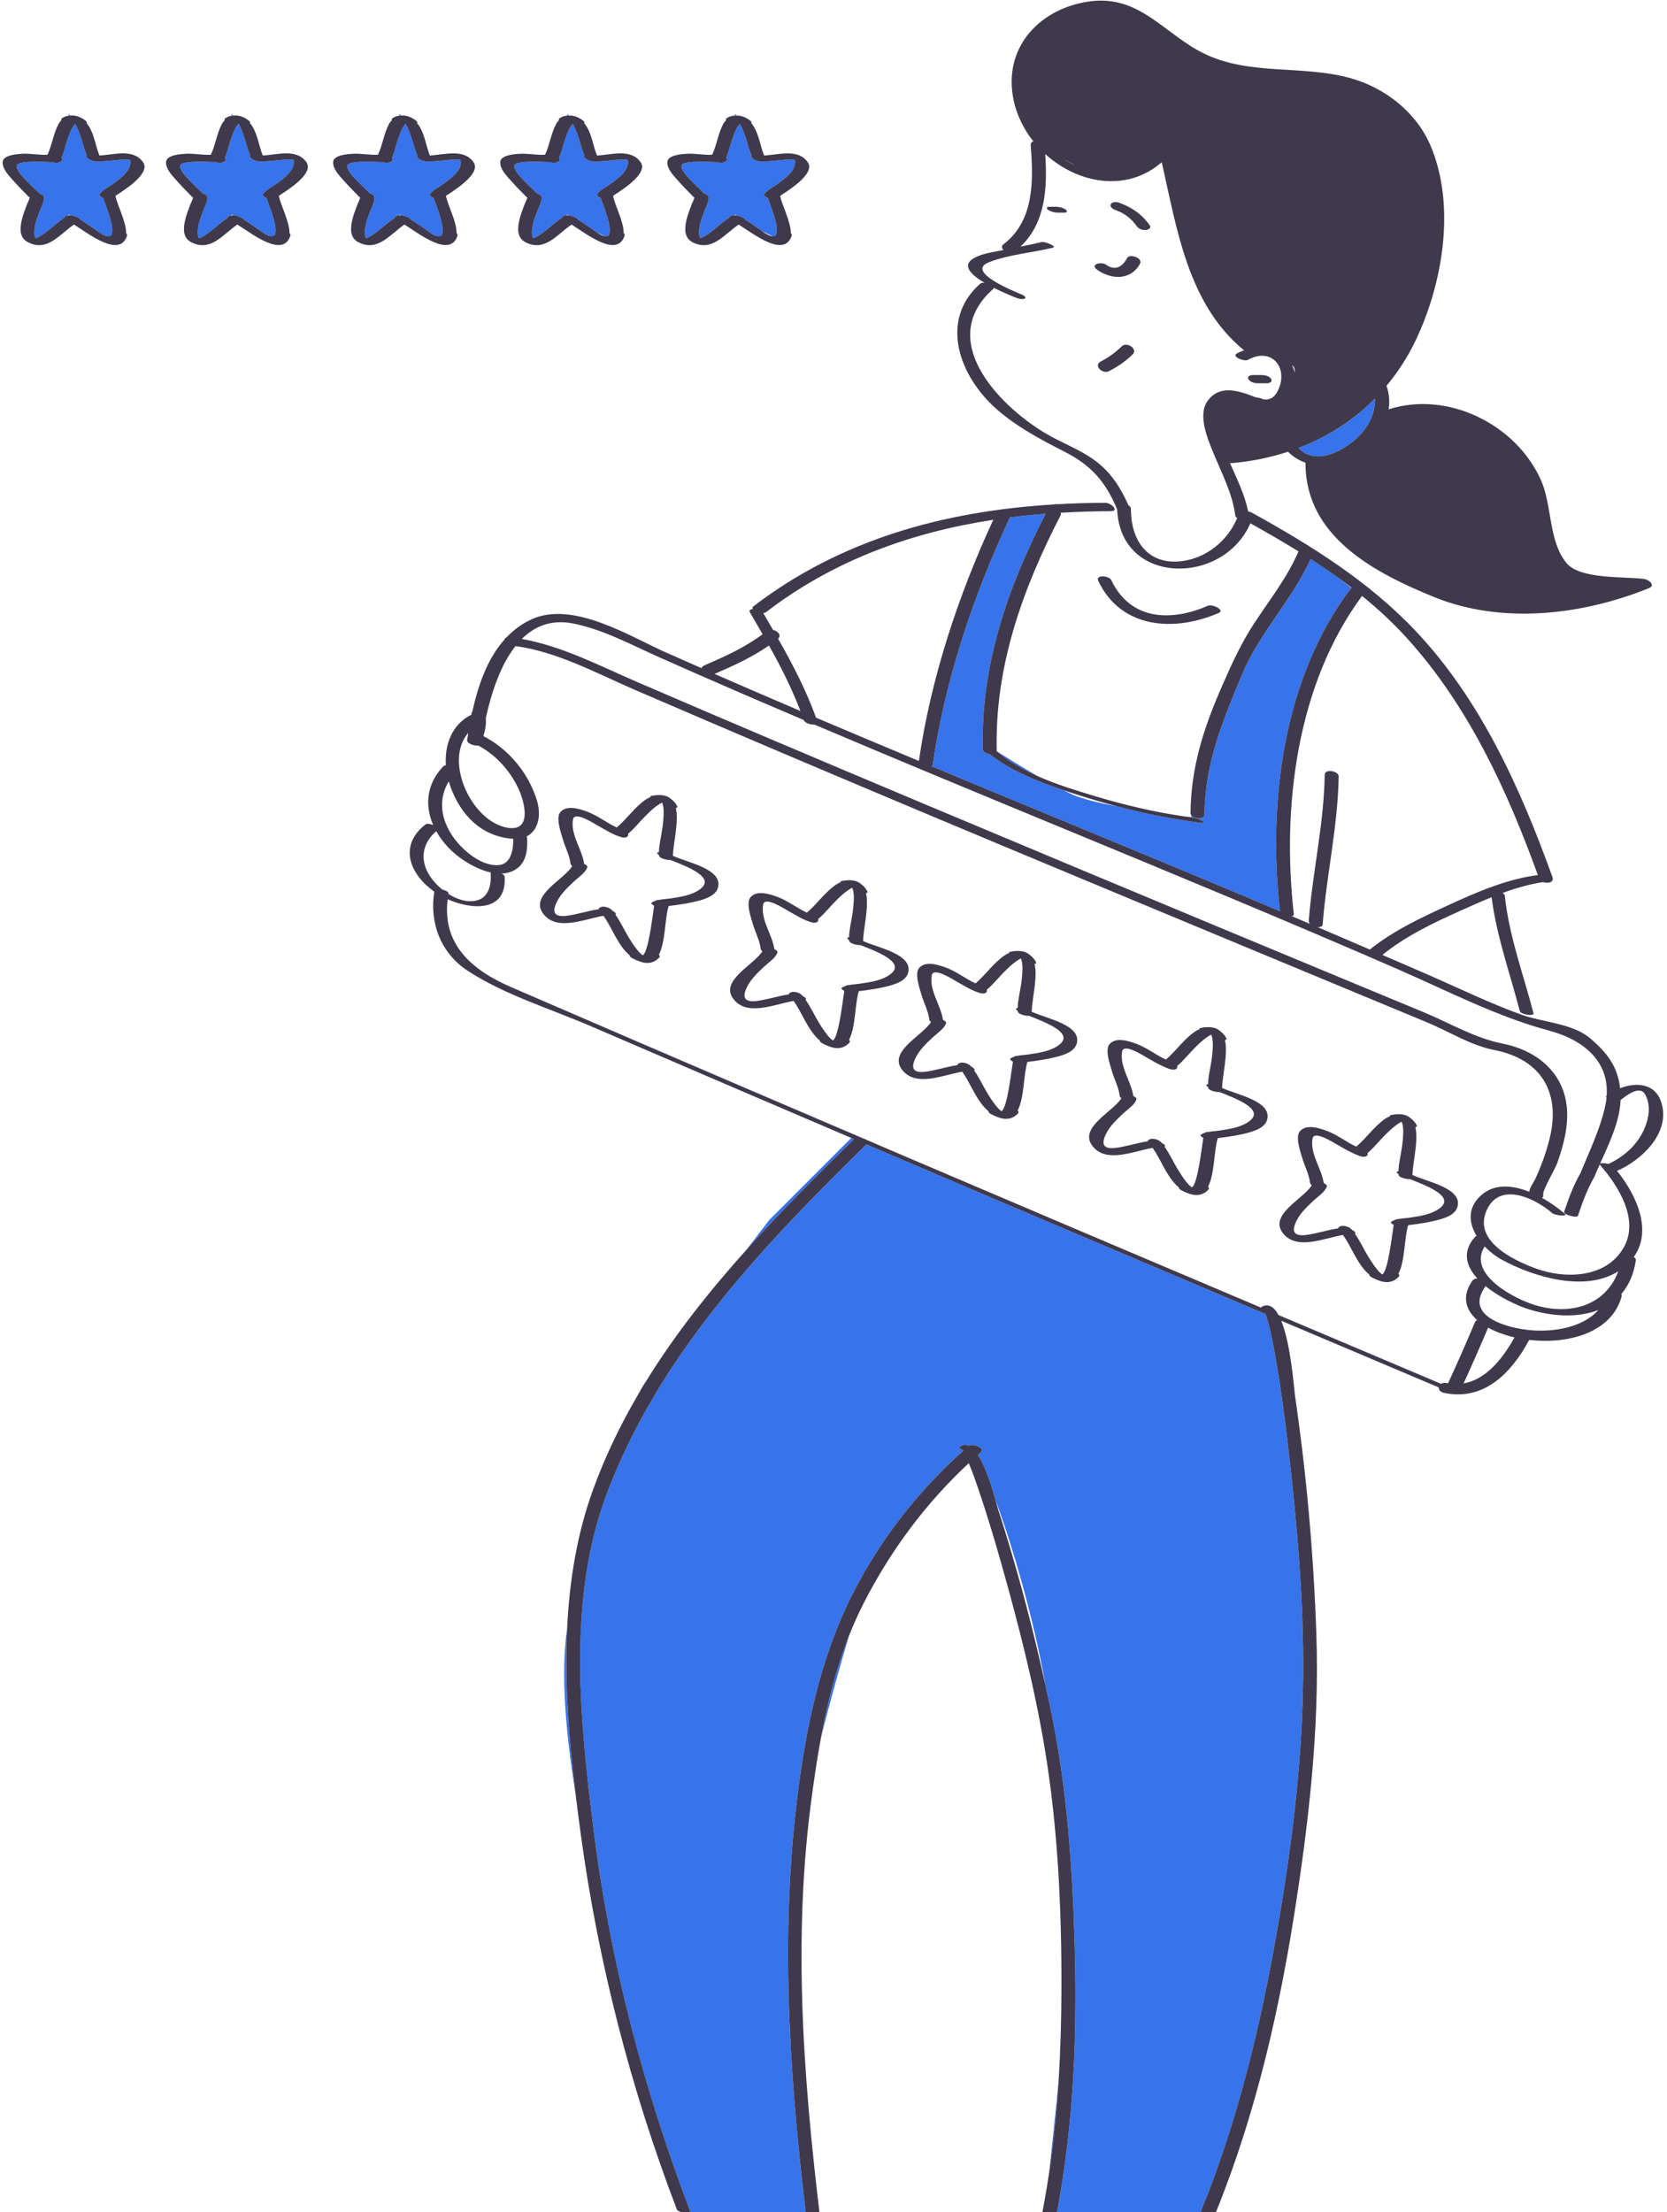
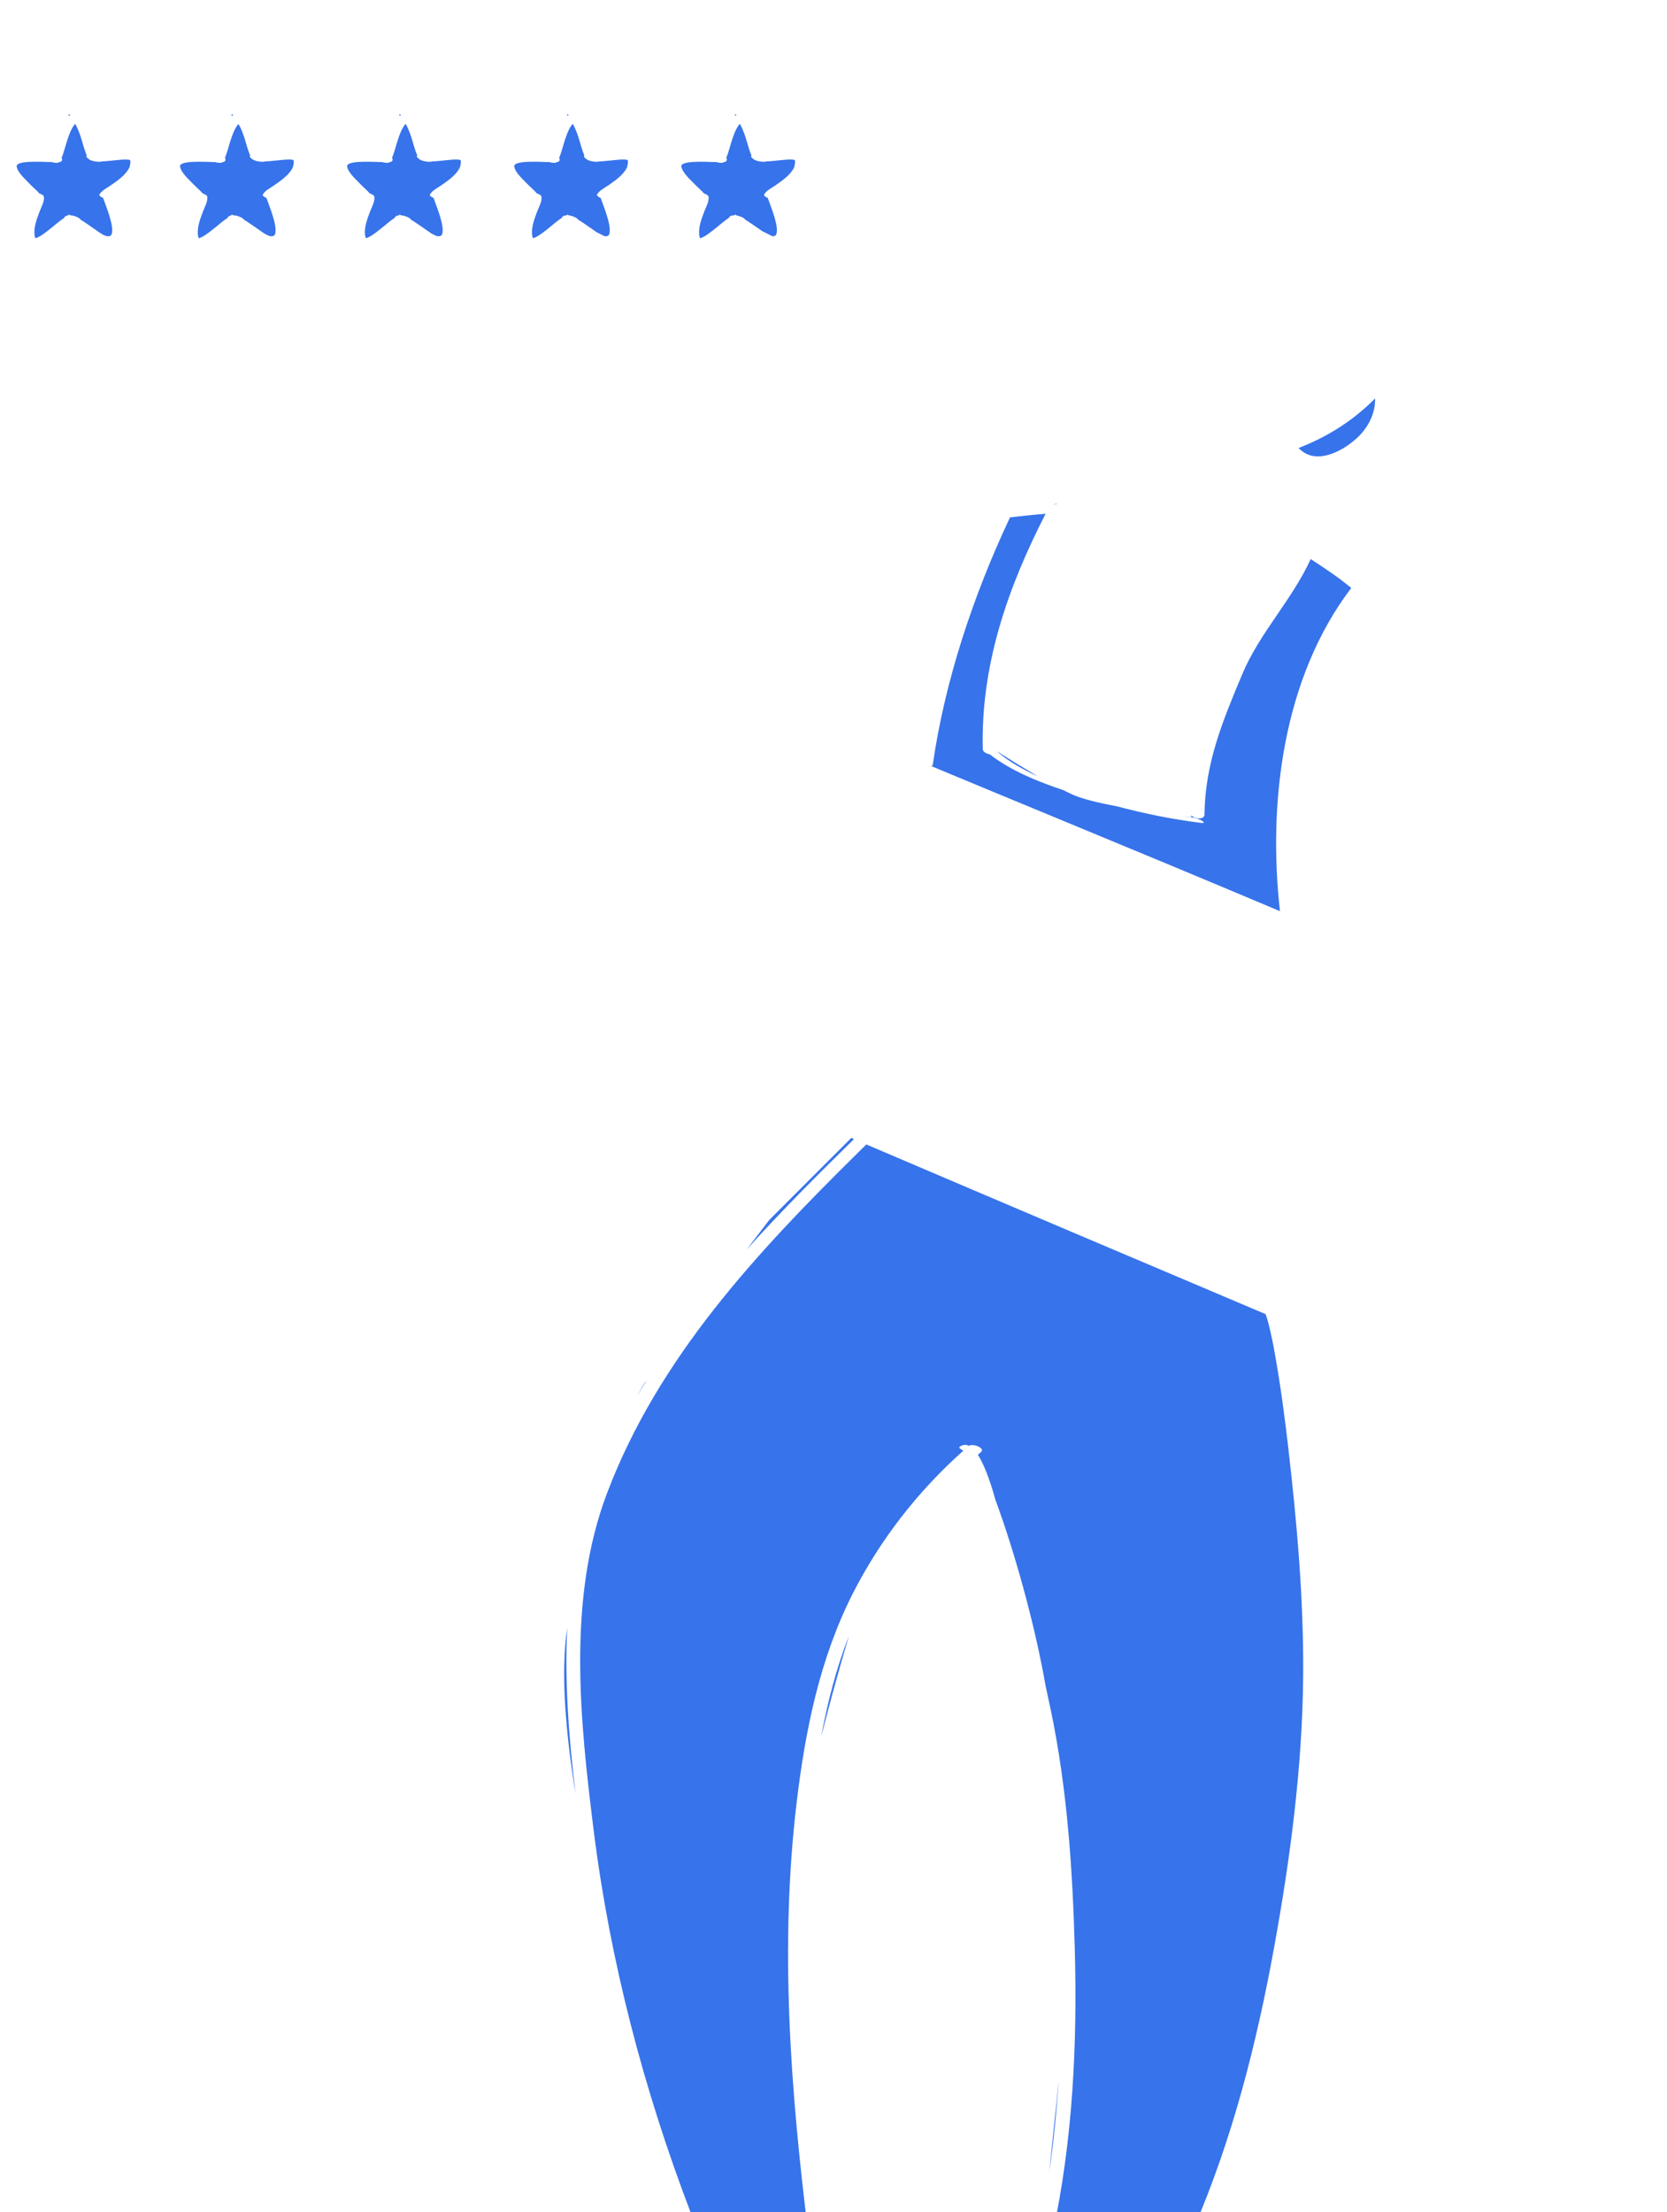
<svg xmlns="http://www.w3.org/2000/svg" width="392" height="520" viewBox="0 0 392 520" fill="none">
  <path d="M172.841 27.166C172.953 27.154 173.065 27.163 173.178 27.16L172.923 26.75L172.789 27.169C172.807 27.168 172.824 27.166 172.841 27.166ZM182.396 43.536C181.534 44.143 180.216 44.767 179.689 45.726C179.561 45.96 179.975 46.283 180.548 46.536C181.393 48.94 183.353 53.591 182.465 55.26C182.234 55.476 181.955 55.554 181.647 55.534L179.189 54.306C178.893 54.091 178.618 53.889 178.385 53.733C177.349 53.045 176.326 52.286 175.25 51.64C175.085 51.252 174.045 50.792 173.223 50.647L172.922 50.421L172.705 50.603C172.667 50.604 172.63 50.607 172.594 50.612C171.959 50.629 171.436 50.874 171.422 51.212C170.132 52.028 168.999 53.117 167.794 54.035C166.877 54.735 165.88 55.566 164.781 55.965C164.726 55.985 164.697 55.992 164.651 56.008C164.542 55.784 164.457 55.548 164.428 55.313C164.194 53.446 164.956 51.475 165.598 49.756C165.983 48.724 166.78 47.386 166.623 46.248C166.579 45.933 166.108 45.649 165.538 45.464C164.874 44.671 163.987 43.974 163.307 43.25C162.343 42.222 160.478 40.637 160.225 39.159C159.98 37.723 165.441 38.011 168.489 38.103C169.166 38.311 169.903 38.377 170.249 38.097C170.269 38.095 170.298 38.095 170.315 38.092C170.919 37.993 171.055 37.516 170.777 37.098C171.404 35.66 171.727 34.045 172.241 32.589C172.57 31.652 172.912 30.683 173.437 29.834C173.588 29.589 173.768 29.346 173.969 29.125C174.02 29.211 174.089 29.285 174.135 29.373C174.608 30.28 174.977 31.234 175.298 32.206C175.764 33.615 176.095 35.174 176.724 36.547C176.45 36.713 176.714 37.084 177.186 37.393C177.821 37.974 179.781 38.154 180.203 37.944C181.331 37.909 182.463 37.753 183.582 37.656C184.611 37.567 185.761 37.385 186.786 37.582C187.187 37.66 186.819 39.236 186.669 39.512C185.736 41.229 183.961 42.436 182.396 43.536ZM164.416 56.084C164.15 56.061 163.972 56.211 164.416 56.084V56.084ZM125.121 56.084C124.855 56.061 124.676 56.211 125.121 56.084V56.084ZM143.101 43.536C142.239 44.142 140.92 44.766 140.393 45.726C140.266 45.96 140.68 46.283 141.252 46.536C142.098 48.941 144.059 53.592 143.17 55.26C142.89 55.52 142.542 55.584 142.157 55.514L140.276 54.574C139.833 54.267 139.421 53.953 139.09 53.733C138.056 53.045 137.033 52.286 135.954 51.639C135.777 51.219 134.574 50.715 133.734 50.616L133.472 50.42L133.245 50.609C132.636 50.639 132.141 50.882 132.129 51.21C130.839 52.025 129.706 53.115 128.501 54.033C127.584 54.733 126.587 55.563 125.488 55.962C125.433 55.983 125.404 55.99 125.358 56.005C125.249 55.782 125.164 55.545 125.134 55.311C124.9 53.443 125.663 51.473 126.304 49.754C126.69 48.721 127.486 47.385 127.33 46.246C127.287 45.93 126.815 45.646 126.245 45.462C125.581 44.67 124.694 43.971 124.014 43.249C123.049 42.221 121.184 40.636 120.932 39.158C120.688 37.721 126.149 38.01 129.196 38.102C129.873 38.309 130.611 38.376 130.958 38.096C130.976 38.094 131.005 38.094 131.021 38.092C131.624 37.993 131.761 37.516 131.484 37.099C132.111 35.662 132.434 34.045 132.947 32.589C133.277 31.652 133.618 30.683 134.143 29.834C134.294 29.589 134.474 29.346 134.675 29.124C134.726 29.211 134.796 29.284 134.842 29.373C135.314 30.28 135.683 31.234 136.004 32.206C136.47 33.614 136.801 35.174 137.43 36.545C137.154 36.712 137.421 37.085 137.897 37.395C138.535 37.974 140.488 38.153 140.91 37.944C142.038 37.909 143.17 37.753 144.289 37.656C145.317 37.567 146.467 37.385 147.491 37.582C147.89 37.659 147.526 39.235 147.375 39.512C146.441 41.229 144.664 42.436 143.101 43.536ZM133.335 27.178L133.471 26.75L133.724 27.157C133.664 27.16 133.604 27.159 133.544 27.166C133.473 27.167 133.405 27.173 133.335 27.178ZM93.879 27.187L94.019 26.75L94.275 27.16C94.266 27.16 94.258 27.165 94.251 27.166C94.126 27.168 94.001 27.173 93.879 27.187ZM89.9 38.102C90.579 38.309 91.316 38.376 91.662 38.096C91.679 38.094 91.707 38.094 91.723 38.092C92.325 37.994 92.464 37.518 92.188 37.101C92.814 35.663 93.139 34.046 93.652 32.589C93.981 31.652 94.321 30.683 94.847 29.834C94.998 29.589 95.178 29.346 95.379 29.124C95.429 29.211 95.499 29.284 95.545 29.373C96.018 30.28 96.386 31.234 96.708 32.206C97.173 33.615 97.504 35.174 98.133 36.547C97.859 36.713 98.122 37.083 98.594 37.393C99.229 37.975 101.19 38.155 101.612 37.945C102.741 37.91 103.872 37.754 104.991 37.657C106.02 37.568 107.17 37.386 108.195 37.584C108.596 37.661 108.229 39.237 108.079 39.513C107.145 41.23 105.37 42.438 103.806 43.537C102.943 44.144 101.626 44.768 101.098 45.728C100.971 45.961 101.384 46.284 101.957 46.537C102.803 48.94 104.764 53.589 103.878 55.259C103.519 55.595 103.045 55.602 102.53 55.427L101.472 54.898C100.848 54.508 100.245 54.033 99.795 53.733C98.76 53.045 97.739 52.287 96.661 51.64C96.473 51.19 95.101 50.643 94.265 50.604L94.02 50.42L93.771 50.627C93.246 50.692 92.845 50.916 92.832 51.211C91.543 52.028 90.41 53.117 89.205 54.034C88.287 54.734 87.291 55.565 86.192 55.964C86.137 55.984 86.107 55.991 86.061 56.007C85.953 55.783 85.867 55.547 85.838 55.312C85.605 53.444 86.367 51.474 87.008 49.755C87.394 48.722 88.19 47.385 88.034 46.247C87.99 45.932 87.519 45.648 86.948 45.463C86.284 44.67 85.397 43.972 84.718 43.249C83.754 42.221 81.888 40.636 81.636 39.158C81.39 37.721 86.855 38.01 89.9 38.102ZM85.826 56.084C85.558 56.061 85.38 56.211 85.826 56.084V56.084ZM54.567 26.75L54.829 27.173C54.691 27.18 54.554 27.194 54.417 27.217L54.567 26.75ZM50.604 38.102C51.281 38.309 52.02 38.376 52.366 38.096C52.384 38.094 52.413 38.094 52.429 38.092C53.032 37.993 53.169 37.516 52.892 37.099C53.519 35.662 53.842 34.045 54.356 32.589C54.685 31.652 55.026 30.683 55.551 29.834C55.697 29.6 55.867 29.364 56.056 29.15L56.404 29.709C56.799 30.516 57.13 31.352 57.413 32.206C57.879 33.615 58.21 35.175 58.839 36.547C58.565 36.713 58.829 37.084 59.303 37.394C59.937 37.975 61.896 38.154 62.318 37.945C63.446 37.91 64.578 37.754 65.698 37.657C66.726 37.568 67.876 37.386 68.901 37.584C69.302 37.661 68.936 39.237 68.784 39.513C67.851 41.23 66.075 42.438 64.511 43.537C63.649 44.143 62.33 44.767 61.804 45.728C61.676 45.961 62.09 46.284 62.663 46.537C63.508 48.941 65.469 53.592 64.581 55.261C63.561 56.212 61.589 54.457 60.501 53.734C59.465 53.045 58.443 52.287 57.365 51.64C57.161 51.16 55.618 50.572 54.812 50.604L54.569 50.421L54.282 50.66C53.856 50.752 53.55 50.954 53.539 51.21C52.248 52.026 51.116 53.116 49.911 54.034C48.993 54.734 47.998 55.565 46.899 55.964C46.843 55.984 46.815 55.991 46.768 56.007C46.659 55.783 46.573 55.547 46.544 55.312C46.31 53.444 47.072 51.474 47.714 49.755C48.099 48.722 48.896 47.385 48.739 46.247C48.696 45.932 48.224 45.649 47.656 45.464C46.991 44.671 46.103 43.972 45.424 43.25C44.461 42.222 42.594 40.637 42.343 39.159C42.096 37.721 47.557 38.01 50.604 38.102ZM46.53 56.084C46.265 56.061 46.086 56.211 46.53 56.084V56.084ZM12.187 38.102C12.865 38.309 13.602 38.376 13.948 38.096C13.968 38.094 13.997 38.094 14.013 38.092C14.616 37.993 14.753 37.517 14.475 37.099C15.102 35.66 15.426 34.045 15.939 32.589C16.269 31.652 16.61 30.683 17.135 29.834C17.29 29.584 17.474 29.337 17.68 29.111C17.731 29.199 17.787 29.283 17.834 29.373C18.306 30.28 18.675 31.234 18.996 32.206C19.462 33.615 19.793 35.175 20.422 36.547C20.149 36.713 20.413 37.084 20.885 37.393C21.52 37.974 23.479 38.154 23.901 37.944C25.03 37.909 26.162 37.753 27.28 37.656C28.308 37.567 29.46 37.385 30.483 37.582C30.885 37.66 30.518 39.236 30.368 39.512C29.434 41.229 27.659 42.437 26.095 43.536C25.233 44.142 23.914 44.766 23.388 45.726C23.26 45.96 23.674 46.283 24.247 46.536C25.092 48.94 27.052 53.591 26.164 55.259C25.744 55.651 25.162 55.591 24.544 55.322L24.128 55.114C23.379 54.701 22.622 54.09 22.085 53.732C21.047 53.043 20.026 52.283 18.948 51.638C18.752 51.174 17.31 50.611 16.482 50.599L16.243 50.42L15.985 50.635C15.497 50.711 15.134 50.93 15.122 51.209C13.832 52.025 12.7 53.115 11.495 54.033C10.577 54.733 9.579 55.563 8.48 55.962C8.425 55.983 8.397 55.99 8.35 56.005C8.241 55.782 8.156 55.545 8.126 55.311C7.893 53.443 8.655 51.473 9.297 49.754C9.682 48.721 10.479 47.383 10.321 46.246C10.278 45.93 9.808 45.648 9.239 45.463C8.575 44.67 7.687 43.971 7.008 43.249C6.043 42.221 4.177 40.636 3.925 39.158C3.679 37.722 9.14 38.01 12.187 38.102ZM8.113 56.084C7.848 56.061 7.67 56.211 8.113 56.084V56.084ZM16.242 26.75L16.502 27.168C16.366 27.172 16.232 27.181 16.099 27.199L16.242 26.75ZM305.371 105.297C312.162 102.703 318.278 98.806 323.357 93.657C323.443 97.179 321.739 100.543 319.025 103.024C315.513 106.235 309.221 109.474 305.371 105.297ZM283.85 524.972H283.545C283.706 524.932 283.83 524.861 283.912 524.758C283.873 524.895 283.85 524.972 283.85 524.972ZM248.939 488.99C248.491 496.192 247.782 503.373 246.731 510.508L248.531 493.41C248.531 493.41 248.694 491.672 248.939 488.99ZM200.598 267.668C200.67 267.698 200.743 267.73 200.814 267.76C200.769 267.805 200.723 267.849 200.678 267.893C192.169 276.246 183.605 284.784 175.547 293.754L180.899 286.756L200.173 267.485C200.315 267.546 200.457 267.607 200.598 267.668ZM135.355 421.742C132.921 406.788 131.853 392.913 133.371 382.649C132.741 395.669 133.807 408.918 135.355 421.742ZM201.764 270.94C202.308 270.402 202.855 269.866 203.401 269.329C203.51 269.222 203.617 269.116 203.726 269.009C204.636 269.397 205.542 269.789 206.451 270.178C236.814 283.14 267.208 296.03 297.611 308.901C297.888 309.681 298.127 310.473 298.331 311.277C298.895 313.515 299.356 315.781 299.763 318.054C301.075 325.386 302.072 332.777 302.927 340.176C304.991 358.038 306.599 376.107 306.441 394.105C306.255 415.337 303.414 436.874 299.616 457.737C295.51 480.299 289.83 502.688 280.714 523.786C280.519 524.238 281.646 524.809 282.638 524.972H247.549C252.27 503.085 253.35 480.452 252.739 458.117C252.224 439.318 250.949 420.424 247.101 401.985C246.702 400.073 246.291 398.163 245.87 396.254C243.283 381.47 238.485 364.484 234.087 352.575C233.3 349.748 231.834 344.873 229.953 341.978C230.21 341.752 230.451 341.512 230.71 341.287C231.054 340.99 230.934 340.648 230.593 340.354C230.094 339.922 229.109 339.599 228.362 339.685C228.166 339.707 227.989 339.759 227.841 339.845C227.147 339.518 226.421 339.546 225.67 340.071C225.373 340.279 225.865 340.678 226.548 340.982C226.515 341.01 226.482 341.041 226.451 341.07C226.434 341.048 226.435 341.054 226.446 341.073C215.865 350.515 207.015 361.851 200.572 374.504C192.789 389.791 189.361 406.717 187.337 423.668C183.296 457.489 185.899 491.47 190.082 525.143L164.366 527.228L161.853 520.193C162.2 520.178 162.425 520.108 162.373 519.972C151.354 491.099 143.433 460.904 139.599 430.216C136.381 404.461 133.33 375.886 142.718 351.063C154.767 319.193 177.953 294.416 201.764 270.94ZM149.845 328.165C150.933 326.096 151.592 325.082 151.592 325.082L152.057 324.474C151.302 325.694 150.568 326.925 149.845 328.165ZM193.078 408.338C194.584 400.24 196.605 392.233 199.609 384.614C197.282 392.407 195.042 400.584 193.078 408.338ZM244.072 182.468C240.56 180.914 237.232 179.025 234.37 176.577L234.372 176.573C236.441 177.884 240.221 180.242 244.072 182.468ZM300.99 214.182C283.177 206.661 265.313 199.261 247.443 191.876C237.957 187.955 228.472 184.032 218.997 180.085C219.192 180.017 219.322 179.902 219.348 179.73C222.208 159.898 228.887 139.971 237.386 121.868C237.419 121.794 237.417 121.719 237.4 121.643C240.208 121.283 243.034 120.994 245.875 120.772C236.965 138.139 230.611 156.359 231.104 176.113C231.12 176.714 231.915 177.168 232.72 177.301C237.747 181.179 243.912 183.673 250.006 185.716C250.819 186.127 251.589 186.499 252.293 186.812C254.589 187.834 258.533 188.767 262.74 189.555C269.177 191.258 275.733 192.592 282.316 193.413C284.441 193.678 281.629 192.321 280.867 192.225C279.921 192.107 278.975 191.975 278.029 191.834C279.322 191.989 280.098 192.072 280.098 192.072C280.098 192.072 280.121 191.931 280.167 191.662C280.889 192.504 283.219 192.765 283.233 191.49C283.371 179.391 287.501 169.496 292.1 158.52C296.204 148.729 303.838 141.022 308.209 131.413C310.574 132.935 312.896 134.514 315.168 136.162L317.762 138.2C301.736 159.238 298.094 188.542 300.99 214.182ZM247.544 118.593L248.534 118.429L248.496 118.533C248.179 118.551 247.861 118.574 247.544 118.593Z" fill="#3773EA" />
-   <path d="M6.354 45.841C6.066 45.552 5.778 45.265 5.491 44.975C4.702 44.178 3.931 43.362 3.187 42.522C2.147 41.349 0.588 39.816 0.624 38.129C0.66 36.399 4.147 36.208 5.231 36.144C7.171 36.032 9.219 36.489 11.167 36.371C12.242 34.106 12.552 31.464 13.721 29.22C13.934 28.811 14.194 28.487 14.472 28.202C14.366 28.085 14.342 27.98 14.434 27.907C14.946 27.502 15.515 27.28 16.102 27.199C16.235 27.181 16.369 27.172 16.504 27.169C16.515 27.169 16.528 27.167 16.539 27.166C17.703 27.037 18.979 27.462 20.099 28.346C20.462 28.633 20.491 28.817 20.334 28.927C20.551 29.164 20.744 29.417 20.909 29.681C22.203 31.774 22.47 34.315 23.381 36.56C26.923 36.349 31.413 34.883 33.666 38.167C34.805 39.827 32.622 41.901 31.54 42.866C30.599 43.705 29.546 44.421 28.514 45.143C28.148 45.4 27.595 45.701 27.163 46.053C27.544 48.167 29.696 52.143 29.654 54.786C29.84 54.975 29.935 55.186 29.865 55.403C28.16 60.69 21.016 55.071 17.405 52.784C13.969 55.095 11.117 59.303 6.541 56.929C4.566 55.904 4.675 53.745 5.09 51.854C5.371 50.57 5.86 49.329 6.322 48.103C6.487 47.668 6.834 47.023 7.003 46.436C6.826 46.332 6.68 46.215 6.596 46.082C6.85 46.476 6.437 45.926 6.354 45.841ZM24.543 55.322C25.161 55.59 25.741 55.651 26.163 55.258C27.051 53.59 25.091 48.939 24.246 46.535C23.673 46.282 23.259 45.959 23.387 45.726C23.914 44.765 25.233 44.141 26.094 43.535C27.658 42.435 29.433 41.228 30.367 39.511C30.517 39.234 30.884 37.658 30.483 37.582C29.459 37.384 28.307 37.566 27.279 37.655C26.161 37.752 25.029 37.908 23.9 37.943C23.478 38.153 21.519 37.972 20.884 37.392C20.412 37.082 20.148 36.712 20.421 36.546C19.792 35.174 19.461 33.614 18.995 32.205C18.674 31.234 18.305 30.28 17.833 29.372C17.786 29.282 17.73 29.199 17.679 29.111C17.472 29.336 17.287 29.583 17.134 29.833C16.609 30.681 16.268 31.651 15.938 32.588C15.425 34.044 15.101 35.661 14.474 37.098C14.752 37.516 14.615 37.992 14.012 38.091C13.996 38.093 13.967 38.093 13.947 38.096C13.601 38.376 12.864 38.309 12.186 38.101C9.139 38.009 3.677 37.721 3.922 39.157C4.175 40.636 6.04 42.221 7.005 43.248C7.685 43.972 8.573 44.67 9.236 45.462C9.805 45.647 10.275 45.93 10.318 46.245C10.476 47.384 9.679 48.722 9.293 49.753C8.652 51.472 7.89 53.442 8.123 55.31C8.153 55.545 8.239 55.781 8.346 56.005C8.394 55.989 8.422 55.981 8.477 55.962C9.576 55.563 10.573 54.731 11.491 54.032C12.695 53.115 13.829 52.024 15.119 51.208C15.131 50.929 15.494 50.71 15.982 50.635C16.08 50.62 16.184 50.612 16.289 50.61C16.349 50.602 16.409 50.599 16.479 50.6C17.305 50.611 18.748 51.175 18.944 51.638C20.023 52.285 21.044 53.044 22.081 53.732C22.62 54.09 23.375 54.702 24.125 55.114C24.267 55.191 24.406 55.262 24.543 55.322ZM8.113 56.083C7.67 56.21 7.848 56.06 8.113 56.083V56.083ZM43.647 36.144C45.586 36.032 47.635 36.489 49.584 36.371C50.659 34.106 50.968 31.463 52.137 29.22C52.35 28.811 52.609 28.487 52.887 28.203C52.781 28.086 52.757 27.981 52.849 27.907C53.334 27.525 53.868 27.308 54.42 27.217C54.556 27.194 54.694 27.18 54.831 27.173C54.873 27.171 54.914 27.166 54.955 27.166C56.118 27.037 57.395 27.462 58.514 28.346C58.877 28.633 58.906 28.817 58.749 28.927C58.967 29.164 59.161 29.417 59.325 29.681C60.62 31.774 60.886 34.314 61.796 36.56C65.339 36.349 69.83 34.884 72.082 38.167C73.221 39.828 71.038 41.901 69.955 42.866C69.013 43.705 67.962 44.421 66.93 45.143C66.563 45.4 66.01 45.701 65.578 46.053C65.959 48.167 68.111 52.144 68.07 54.786C68.256 54.975 68.35 55.186 68.281 55.404C66.575 60.691 59.431 55.072 55.821 52.785C52.385 55.096 49.535 59.303 44.958 56.93C42.983 55.905 43.091 53.746 43.505 51.855C43.787 50.571 44.276 49.33 44.738 48.104C44.903 47.669 45.251 47.024 45.419 46.437C45.243 46.333 45.098 46.216 45.012 46.083C45.268 46.48 44.855 45.93 44.77 45.844C44.483 45.555 44.195 45.268 43.908 44.978C43.118 44.181 42.349 43.365 41.605 42.526C40.564 41.352 39.004 39.819 39.041 38.133C39.077 36.398 42.562 36.206 43.647 36.144ZM45.422 43.248C46.102 43.972 46.99 44.67 47.654 45.462C48.222 45.647 48.694 45.93 48.737 46.245C48.894 47.384 48.097 48.722 47.712 49.753C47.07 51.472 46.308 53.442 46.542 55.31C46.571 55.545 46.658 55.781 46.766 56.005C46.813 55.989 46.842 55.981 46.897 55.962C47.996 55.563 48.99 54.731 49.909 54.032C51.112 53.115 52.246 52.024 53.537 51.208C53.548 50.952 53.854 50.749 54.28 50.658C54.415 50.629 54.561 50.612 54.713 50.609C54.743 50.605 54.777 50.603 54.81 50.602C55.616 50.57 57.159 51.158 57.363 51.638C58.44 52.285 59.463 53.043 60.499 53.732C61.586 54.455 63.559 56.21 64.579 55.26C65.467 53.591 63.506 48.94 62.661 46.535C62.088 46.282 61.674 45.959 61.802 45.726C62.329 44.765 63.648 44.141 64.509 43.535C66.073 42.435 67.849 41.228 68.782 39.511C68.933 39.234 69.3 37.658 68.899 37.582C67.874 37.384 66.724 37.566 65.696 37.655C64.576 37.752 63.444 37.908 62.316 37.943C61.894 38.153 59.935 37.973 59.3 37.392C58.827 37.082 58.563 36.711 58.837 36.544C58.208 35.173 57.877 33.613 57.411 32.204C57.128 31.349 56.797 30.514 56.402 29.707C56.347 29.596 56.306 29.48 56.248 29.372C56.202 29.282 56.145 29.197 56.094 29.111C56.081 29.124 56.068 29.134 56.054 29.149C55.865 29.364 55.694 29.599 55.549 29.833C55.024 30.681 54.683 31.651 54.354 32.588C53.84 34.044 53.517 35.661 52.89 37.098C53.167 37.516 53.03 37.992 52.427 38.091C52.411 38.093 52.382 38.093 52.364 38.096C52.018 38.376 51.279 38.309 50.602 38.101C47.555 38.009 42.093 37.72 42.337 39.157C42.592 40.636 44.458 42.221 45.422 43.248ZM46.53 56.083C46.086 56.21 46.266 56.06 46.53 56.083V56.083ZM109.25 42.865C108.309 43.703 107.257 44.42 106.226 45.142C105.858 45.399 105.305 45.7 104.874 46.051C105.255 48.166 107.407 52.143 107.365 54.785C107.551 54.974 107.645 55.185 107.576 55.401C105.871 60.689 98.728 55.07 95.116 52.783C91.68 55.093 88.829 59.3 84.252 56.927C82.277 55.902 82.386 53.742 82.8 51.852C83.082 50.568 83.57 49.327 84.034 48.101C84.198 47.666 84.546 47.021 84.714 46.434C84.537 46.33 84.391 46.211 84.306 46.08C84.561 46.476 84.15 45.926 84.065 45.841C83.778 45.552 83.49 45.265 83.203 44.975C82.414 44.178 81.644 43.362 80.9 42.522C79.859 41.349 78.3 39.816 78.337 38.129C78.374 36.399 81.859 36.208 82.944 36.144C84.882 36.032 86.933 36.489 88.88 36.371C89.956 34.106 90.266 31.463 91.434 29.22C91.647 28.811 91.906 28.487 92.183 28.203C92.077 28.086 92.053 27.981 92.146 27.907C92.679 27.485 93.271 27.259 93.882 27.188C94.004 27.173 94.129 27.169 94.253 27.166C94.261 27.165 94.269 27.162 94.276 27.161C95.433 27.04 96.699 27.468 97.81 28.346C98.173 28.633 98.202 28.817 98.046 28.927C98.262 29.164 98.457 29.417 98.621 29.681C99.917 31.774 100.184 34.314 101.093 36.56C104.635 36.349 109.126 34.883 111.378 38.167C112.516 39.826 110.332 41.9 109.25 42.865ZM102.529 55.426C103.044 55.6 103.518 55.593 103.877 55.258C104.763 53.589 102.802 48.94 101.956 46.536C101.383 46.284 100.97 45.96 101.097 45.727C101.626 44.766 102.943 44.142 103.805 43.537C105.369 42.436 107.144 41.229 108.078 39.513C108.228 39.236 108.595 37.659 108.194 37.583C107.169 37.385 106.02 37.567 104.99 37.656C103.871 37.753 102.741 37.91 101.611 37.944C101.189 38.155 99.228 37.974 98.594 37.392C98.121 37.082 97.859 36.712 98.132 36.546C97.504 35.174 97.172 33.614 96.707 32.205C96.385 31.234 96.017 30.28 95.544 29.372C95.498 29.283 95.427 29.21 95.378 29.123C95.177 29.345 94.997 29.589 94.846 29.833C94.32 30.681 93.98 31.651 93.651 32.588C93.138 34.044 92.813 35.662 92.186 37.1C92.463 37.517 92.324 37.993 91.722 38.091C91.706 38.093 91.678 38.093 91.661 38.096C91.314 38.376 90.577 38.309 89.899 38.101C86.854 38.009 81.389 37.72 81.635 39.157C81.888 40.636 83.753 42.221 84.717 43.248C85.396 43.972 86.283 44.669 86.947 45.462C87.518 45.647 87.989 45.931 88.033 46.246C88.189 47.385 87.392 48.723 87.007 49.754C86.366 51.473 85.604 53.444 85.837 55.311C85.866 55.546 85.953 55.782 86.06 56.006C86.106 55.99 86.136 55.982 86.191 55.963C87.29 55.564 88.285 54.732 89.204 54.033C90.408 53.117 91.542 52.027 92.831 51.211C92.844 50.916 93.245 50.691 93.77 50.627C93.847 50.618 93.925 50.611 94.006 50.61C94.082 50.601 94.17 50.599 94.264 50.603C95.1 50.642 96.472 51.189 96.66 51.639C97.738 52.286 98.759 53.044 99.794 53.732C100.244 54.032 100.848 54.508 101.471 54.898C101.826 55.119 102.185 55.31 102.529 55.426ZM85.826 56.083C85.38 56.21 85.559 56.06 85.826 56.083V56.083ZM148.545 42.865C147.604 43.703 146.553 44.42 145.521 45.142C145.154 45.399 144.6 45.7 144.169 46.051C144.55 48.166 146.7 52.142 146.66 54.785C146.847 54.974 146.94 55.185 146.872 55.403C145.166 60.69 138.022 55.071 134.411 52.784C130.975 55.095 128.125 59.303 123.547 56.929C121.573 55.904 121.681 53.745 122.096 51.854C122.377 50.57 122.866 49.329 123.329 48.103C123.493 47.668 123.842 47.023 124.01 46.437C123.833 46.333 123.687 46.215 123.602 46.082C123.857 46.479 123.444 45.928 123.36 45.843C123.073 45.554 122.784 45.267 122.498 44.977C121.709 44.18 120.938 43.364 120.194 42.524C119.155 41.351 117.595 39.818 117.632 38.132C117.669 36.4 121.153 36.21 122.239 36.147C124.178 36.034 126.227 36.492 128.175 36.373C129.25 34.109 129.56 31.466 130.728 29.222C130.941 28.813 131.201 28.49 131.479 28.204C131.373 28.087 131.349 27.982 131.441 27.909C132.021 27.451 132.671 27.229 133.337 27.181C133.407 27.176 133.476 27.17 133.547 27.169C133.607 27.162 133.666 27.163 133.726 27.16C134.841 27.09 136.046 27.51 137.107 28.349C137.47 28.635 137.499 28.82 137.342 28.929C137.559 29.166 137.754 29.419 137.917 29.683C139.212 31.776 139.479 34.317 140.39 36.563C143.932 36.352 148.425 34.885 150.674 38.169C151.81 39.827 149.629 41.899 148.545 42.865ZM142.156 55.514C142.542 55.584 142.889 55.52 143.169 55.261C144.058 53.592 142.097 48.941 141.251 46.536C140.679 46.284 140.265 45.96 140.392 45.727C140.92 44.766 142.239 44.142 143.1 43.537C144.663 42.436 146.44 41.229 147.373 39.513C147.524 39.235 147.888 37.659 147.489 37.583C146.465 37.385 145.315 37.567 144.287 37.656C143.168 37.753 142.036 37.91 140.908 37.944C140.486 38.153 138.534 37.974 137.895 37.396C137.419 37.086 137.152 36.712 137.428 36.546C136.799 35.174 136.467 33.614 136.002 32.206C135.681 31.235 135.312 30.281 134.84 29.373C134.794 29.284 134.723 29.211 134.673 29.124C134.472 29.346 134.292 29.59 134.141 29.834C133.616 30.682 133.275 31.652 132.945 32.589C132.432 34.045 132.109 35.662 131.482 37.099C131.759 37.517 131.622 37.993 131.019 38.092C131.003 38.094 130.974 38.094 130.956 38.097C130.608 38.377 129.87 38.31 129.194 38.102C126.147 38.01 120.686 37.721 120.93 39.158C121.183 40.637 123.047 42.222 124.012 43.249C124.692 43.973 125.579 44.67 126.243 45.462C126.813 45.647 127.285 45.931 127.328 46.246C127.484 47.386 126.688 48.722 126.302 49.754C125.661 51.472 124.898 53.444 125.132 55.311C125.162 55.546 125.248 55.782 125.356 56.006C125.402 55.99 125.431 55.982 125.486 55.963C126.585 55.564 127.581 54.732 128.499 54.033C129.703 53.117 130.837 52.026 132.127 51.211C132.14 50.883 132.634 50.64 133.243 50.61C133.262 50.609 133.281 50.61 133.299 50.61C133.424 50.594 133.569 50.597 133.733 50.615C134.573 50.715 135.777 51.218 135.953 51.638C137.032 52.285 138.055 53.044 139.089 53.732C139.42 53.952 139.832 54.266 140.275 54.573C140.891 54.999 141.564 55.406 142.156 55.514ZM125.121 56.083C124.676 56.21 124.855 56.06 125.121 56.083V56.083ZM187.841 42.865C186.9 43.703 185.848 44.42 184.816 45.142C184.449 45.399 183.896 45.7 183.464 46.051C183.845 48.167 185.997 52.142 185.955 54.785C186.141 54.974 186.236 55.185 186.166 55.401C184.461 60.689 177.317 55.07 173.707 52.783C170.27 55.094 167.42 59.302 162.843 56.928C160.868 55.903 160.976 53.743 161.391 51.853C161.673 50.569 162.161 49.328 162.624 48.102C162.789 47.667 163.137 47.022 163.305 46.435C163.128 46.331 162.982 46.212 162.897 46.081C163.152 46.477 162.74 45.927 162.656 45.842C162.368 45.553 162.081 45.266 161.793 44.976C161.004 44.179 160.235 43.363 159.491 42.523C158.45 41.35 156.891 39.817 156.927 38.13C156.964 36.4 160.449 36.209 161.534 36.145C163.473 36.033 165.521 36.49 167.469 36.372C168.545 34.108 168.854 31.464 170.023 29.221C170.236 28.812 170.497 28.488 170.774 28.203C170.668 28.086 170.644 27.981 170.737 27.908C171.362 27.414 172.07 27.192 172.79 27.17C172.808 27.17 172.825 27.167 172.842 27.167C172.954 27.155 173.067 27.164 173.179 27.162C174.25 27.139 175.389 27.548 176.401 28.348C176.764 28.634 176.793 28.819 176.636 28.928C176.853 29.165 177.048 29.418 177.211 29.682C178.508 31.775 178.774 34.316 179.683 36.562C183.226 36.351 187.717 34.884 189.969 38.168C191.107 39.826 188.923 41.9 187.841 42.865ZM181.647 55.533C181.955 55.554 182.234 55.475 182.465 55.26C183.353 53.591 181.393 48.94 180.548 46.535C179.975 46.282 179.561 45.959 179.689 45.726C180.217 44.765 181.535 44.141 182.396 43.535C183.961 42.435 185.736 41.228 186.67 39.511C186.82 39.235 187.187 37.658 186.786 37.582C185.761 37.384 184.611 37.566 183.582 37.655C182.463 37.752 181.331 37.908 180.203 37.943C179.781 38.153 177.821 37.972 177.186 37.392C176.714 37.082 176.45 36.711 176.724 36.546C176.095 35.174 175.764 33.614 175.298 32.205C174.977 31.234 174.609 30.28 174.135 29.372C174.089 29.283 174.019 29.21 173.969 29.124C173.768 29.346 173.588 29.589 173.437 29.833C172.912 30.681 172.571 31.651 172.241 32.588C171.727 34.044 171.404 35.66 170.777 37.097C171.056 37.515 170.919 37.992 170.315 38.091C170.298 38.093 170.269 38.094 170.25 38.097C169.904 38.376 169.166 38.31 168.489 38.102C165.441 38.01 159.98 37.722 160.225 39.158C160.479 40.637 162.343 42.222 163.307 43.249C163.987 43.973 164.874 44.67 165.538 45.463C166.108 45.648 166.58 45.932 166.623 46.248C166.78 47.386 165.983 48.724 165.598 49.755C164.956 51.474 164.194 53.445 164.428 55.312C164.457 55.547 164.544 55.784 164.651 56.007C164.697 55.991 164.726 55.983 164.782 55.964C165.881 55.565 166.876 54.733 167.795 54.034C168.999 53.118 170.132 52.027 171.422 51.212C171.437 50.875 171.961 50.628 172.594 50.611C172.629 50.606 172.666 50.604 172.705 50.602C172.857 50.597 173.033 50.612 173.223 50.646C174.045 50.791 175.085 51.251 175.25 51.639C176.326 52.286 177.349 53.044 178.385 53.732C178.618 53.888 178.893 54.091 179.189 54.305C179.964 54.862 180.888 55.485 181.647 55.533ZM164.416 56.083C163.972 56.21 164.15 56.06 164.416 56.083V56.083ZM134.563 203.583C134.332 203.407 134.173 203.2 134.15 202.969C133.96 201.093 132.856 199.04 132.34 197.224C131.936 195.803 130.576 192.159 131.83 190.817C133.393 189.145 136.389 190.168 138.165 190.828C140.574 191.722 142.698 193.438 145.031 194.507C147.443 192.472 149.25 189.697 151.902 187.904C152.245 187.672 152.611 187.494 152.987 187.347C152.883 187.228 152.895 187.131 153.104 187.089C155.455 186.611 156.94 186.977 157.853 187.868C158.439 188.291 158.938 188.856 159.285 189.58C159.371 189.758 159.208 189.866 158.919 189.915C159.687 193.117 158.328 198.107 158.233 201.165C161.675 202.776 170.222 204.291 168.789 208.776C168.098 210.945 164.711 211.651 162.842 212.071C161.527 212.368 160.188 212.559 158.857 212.761C158.403 212.831 157.791 212.865 157.233 212.977C156.303 215.87 156.522 221.441 154.94 224.374C155.163 224.606 155.232 224.856 155.017 225.082C153.631 226.549 151.916 226.597 150.331 225.966C149.837 225.799 149.303 225.568 148.719 225.255C148.176 224.963 148.033 224.75 148.114 224.602C147.758 224.302 147.423 223.983 147.125 223.653C144.906 221.19 143.801 217.934 141.913 215.258C137.245 216.081 130.834 219.002 127.682 214.709C124.542 210.434 132.682 206.721 134.563 203.583ZM135.84 214.779C137.472 214.439 139.123 213.942 140.793 213.72C140.754 213.325 141.46 213.131 141.799 213.128C142.581 213.124 143.43 213.409 143.96 214.001C143.979 214.022 143.994 214.048 144.013 214.071C144.622 214.394 145.066 214.794 144.701 214.969C145.814 216.519 146.653 218.328 147.603 219.946C148.293 221.12 149.036 222.262 149.883 223.328C150.24 223.778 150.653 224.207 151.125 224.542C151.184 224.519 151.237 224.487 151.291 224.455C152.571 223.079 153.378 215.712 153.825 212.902C153.324 212.631 153.016 212.331 153.245 212.167C153.509 211.978 153.823 211.838 154.161 211.726C154.32 211.592 154.583 211.536 154.895 211.538C155.828 211.353 156.847 211.314 157.635 211.192C160.05 210.821 162.869 210.446 164.821 208.855C168.087 206.195 161.725 203.739 157.663 202.145C156.74 202.171 155.009 201.773 154.966 201.062C154.964 201.029 154.966 200.996 154.965 200.965C154.933 200.944 154.896 200.924 154.869 200.905C154.327 200.522 154.504 200.341 154.951 200.288C154.987 198.476 155.47 196.622 155.733 194.852C155.914 193.623 156.039 192.39 156.07 191.149C156.085 190.462 156.019 189.781 155.864 189.111C155.823 188.952 155.754 188.805 155.693 188.654C155.309 188.829 154.954 189.078 154.61 189.311C153.549 190.028 152.621 190.957 151.719 191.857C150.381 193.187 149.162 194.791 147.681 195.998C147.88 196.596 147.259 197.139 146.019 196.761C144.108 196.181 142.387 195.082 140.656 194.109C139.731 193.59 135.113 190.574 134.745 192.598C134.096 196.173 136.895 199.656 137.375 203.075C137.861 203.306 138.197 203.599 138.105 203.873C137.668 205.179 135.922 206.298 134.967 207.196C133.243 208.818 131.367 210.59 130.571 212.876C129.314 216.493 134.004 215.16 135.84 214.779ZM179.276 223.603C179.045 223.428 178.885 223.219 178.863 222.988C178.678 221.115 177.569 219.056 177.054 217.243C176.65 215.822 175.289 212.179 176.543 210.836C178.104 209.163 181.102 210.188 182.879 210.847C185.288 211.741 187.411 213.458 189.746 214.526C192.157 212.493 193.964 209.718 196.616 207.924C196.959 207.692 197.325 207.514 197.7 207.367C197.597 207.247 197.608 207.151 197.817 207.108C200.169 206.629 201.656 206.996 202.569 207.889C203.155 208.312 203.652 208.878 203.999 209.6C204.085 209.778 203.921 209.887 203.634 209.934C204.402 213.136 203.043 218.125 202.948 221.185C206.39 222.795 214.937 224.311 213.504 228.796C212.812 230.965 209.426 231.671 207.557 232.091C206.242 232.387 204.903 232.579 203.572 232.781C203.118 232.851 202.506 232.885 201.948 232.998C201.018 235.89 201.236 241.462 199.655 244.394C199.878 244.625 199.947 244.875 199.732 245.103C198.346 246.568 196.635 246.619 195.05 245.989C194.556 245.822 194.02 245.59 193.433 245.275C192.888 244.982 192.745 244.769 192.829 244.621C192.473 244.321 192.138 244.002 191.84 243.672C189.62 241.209 188.515 237.953 186.627 235.277C181.96 236.1 175.549 239.02 172.397 234.727C169.256 230.453 177.392 226.742 179.276 223.603ZM180.554 234.797C182.186 234.457 183.837 233.96 185.506 233.738C185.469 233.342 186.174 233.149 186.513 233.146C187.295 233.142 188.144 233.426 188.674 234.018C188.694 234.04 188.708 234.066 188.728 234.089C189.336 234.412 189.78 234.811 189.414 234.987C190.527 236.537 191.366 238.346 192.316 239.963C193.007 241.137 193.75 242.279 194.597 243.345C194.953 243.795 195.367 244.223 195.838 244.559C195.897 244.537 195.951 244.504 196.005 244.471C197.285 243.094 198.092 235.729 198.539 232.919C198.038 232.648 197.73 232.348 197.959 232.184C198.222 231.994 198.537 231.855 198.875 231.743C199.034 231.609 199.297 231.553 199.608 231.555C200.542 231.37 201.561 231.33 202.349 231.209C204.764 230.837 207.583 230.463 209.535 228.872C212.8 226.213 206.441 223.756 202.38 222.162C201.456 222.188 199.723 221.791 199.68 221.079C199.678 221.046 199.68 221.013 199.679 220.98C199.647 220.96 199.61 220.94 199.583 220.921C199.041 220.537 199.218 220.357 199.665 220.303C199.702 218.49 200.184 216.637 200.446 214.868C200.628 213.639 200.753 212.407 200.783 211.165C200.799 210.477 200.732 209.796 200.577 209.127C200.535 208.969 200.468 208.82 200.406 208.67C200.021 208.845 199.666 209.094 199.323 209.327C198.263 210.046 197.335 210.974 196.432 211.874C195.094 213.204 193.875 214.809 192.394 216.015C192.592 216.613 191.971 217.154 190.731 216.777C188.82 216.197 187.1 215.097 185.37 214.126C184.445 213.606 179.824 210.591 179.458 212.614C178.81 216.192 181.614 219.671 182.088 223.092C182.575 223.323 182.911 223.617 182.819 223.891C182.381 225.197 180.636 226.316 179.681 227.214C177.956 228.835 176.081 230.607 175.285 232.893C174.029 236.511 178.717 235.178 180.554 234.797ZM218.927 240.231C218.697 240.055 218.537 239.848 218.514 239.616C218.325 237.741 217.22 235.687 216.704 233.871C216.3 232.451 214.94 228.807 216.194 227.464C217.757 225.793 220.754 226.816 222.53 227.475C224.939 228.37 227.063 230.086 229.397 231.155C231.808 229.12 233.615 226.345 236.267 224.551C236.61 224.319 236.976 224.14 237.352 223.993C237.248 223.874 237.26 223.777 237.468 223.735C239.819 223.257 241.304 223.624 242.218 224.515C242.804 224.938 243.302 225.505 243.651 226.228C243.736 226.407 243.573 226.514 243.284 226.562C244.051 229.765 242.694 234.754 242.598 237.813C246.042 239.424 254.587 240.939 253.154 245.424C252.463 247.593 249.077 248.298 247.207 248.719C245.894 249.015 244.554 249.207 243.224 249.408C242.769 249.478 242.156 249.512 241.599 249.625C240.668 252.517 240.888 258.09 239.305 261.022C239.528 261.253 239.597 261.503 239.382 261.73C237.997 263.198 236.282 263.246 234.696 262.614C234.203 262.447 233.668 262.216 233.083 261.902C232.54 261.61 232.397 261.397 232.478 261.249C232.123 260.949 231.788 260.631 231.491 260.301C229.271 257.838 228.165 254.58 226.278 251.905C221.611 252.727 215.2 255.65 212.048 251.355C208.907 247.082 217.044 243.368 218.927 240.231ZM220.205 251.425C221.837 251.087 223.487 250.589 225.157 250.367C225.12 249.971 225.825 249.777 226.163 249.775C226.947 249.77 227.796 250.055 228.325 250.646C228.346 250.669 228.359 250.694 228.379 250.716C228.987 251.04 229.43 251.439 229.066 251.614C230.179 253.164 231.018 254.973 231.969 256.59C232.659 257.764 233.401 258.906 234.249 259.974C234.605 260.422 235.02 260.852 235.491 261.187C235.548 261.164 235.603 261.131 235.656 261.099C236.937 259.725 237.743 252.356 238.191 249.546C237.689 249.275 237.381 248.976 237.61 248.811C237.874 248.622 238.188 248.481 238.527 248.37C238.685 248.236 238.948 248.18 239.259 248.182C240.194 247.997 241.213 247.958 242.001 247.836C244.415 247.465 247.234 247.09 249.186 245.499C252.452 242.84 246.091 240.384 242.031 238.789C241.107 238.815 239.374 238.417 239.331 237.706C239.329 237.673 239.331 237.641 239.329 237.609C239.299 237.589 239.26 237.568 239.234 237.549C238.693 237.166 238.869 236.986 239.318 236.933C239.354 235.12 239.835 233.266 240.098 231.496C240.279 230.268 240.404 229.035 240.435 227.793C240.452 227.106 240.383 226.425 240.229 225.755C240.187 225.597 240.119 225.449 240.057 225.299C239.674 225.473 239.318 225.723 238.975 225.956C237.914 226.674 236.988 227.604 236.084 228.503C234.747 229.834 233.527 231.439 232.046 232.645C232.245 233.242 231.624 233.783 230.384 233.407C228.473 232.826 226.752 231.727 225.023 230.756C224.096 230.236 219.478 227.221 219.111 229.244C218.46 232.819 221.26 236.301 221.74 239.721C222.226 239.952 222.562 240.245 222.471 240.519C222.032 241.827 220.288 242.944 219.333 243.842C217.608 245.464 215.732 247.236 214.938 249.522C213.68 253.14 218.368 251.807 220.205 251.425ZM263.697 258.138C263.466 257.962 263.307 257.754 263.283 257.523C263.088 255.645 261.989 253.597 261.472 251.779C261.068 250.359 259.708 246.714 260.962 245.372C262.525 243.7 265.522 244.724 267.298 245.383C269.708 246.277 271.831 247.994 274.166 249.062C276.575 247.028 278.383 244.254 281.036 242.46C281.378 242.228 281.745 242.05 282.12 241.904C282.015 241.783 282.027 241.687 282.236 241.644C284.587 241.166 286.073 241.533 286.986 242.424C287.573 242.847 288.072 243.413 288.419 244.137C288.504 244.316 288.341 244.423 288.052 244.471C288.819 247.674 287.462 252.664 287.366 255.722C290.81 257.332 299.357 258.849 297.923 263.333C297.23 265.502 293.844 266.207 291.974 266.628C290.661 266.924 289.32 267.116 287.989 267.319C287.535 267.387 286.923 267.421 286.366 267.535C285.436 270.427 285.656 276 284.073 278.932C284.295 279.163 284.364 279.413 284.149 279.64C282.764 281.108 281.049 281.155 279.463 280.524C278.969 280.357 278.436 280.126 277.851 279.812C277.308 279.521 277.165 279.307 277.246 279.16C276.89 278.86 276.555 278.541 276.257 278.211C274.039 275.748 272.933 272.49 271.045 269.815C266.379 270.638 259.968 273.56 256.815 269.266C253.675 264.989 261.817 261.276 263.697 258.138ZM264.974 269.333C266.605 268.994 268.256 268.496 269.926 268.274C269.889 267.879 270.594 267.685 270.932 267.684C271.715 267.679 272.563 267.964 273.093 268.555C273.112 268.577 273.126 268.602 273.145 268.624C273.755 268.947 274.2 269.348 273.834 269.523C274.948 271.073 275.786 272.884 276.738 274.5C277.427 275.674 278.17 276.816 279.018 277.883C279.374 278.332 279.787 278.761 280.259 279.097C280.318 279.073 280.372 279.041 280.425 279.009C281.706 277.632 282.511 270.266 282.959 267.456C282.457 267.186 282.149 266.886 282.378 266.721C282.643 266.532 282.956 266.391 283.294 266.28C283.453 266.147 283.715 266.091 284.025 266.092C284.958 265.906 285.979 265.868 286.767 265.746C289.182 265.374 292.002 264.999 293.954 263.409C297.221 260.75 290.858 258.293 286.797 256.699C285.872 256.725 284.142 256.327 284.099 255.616C284.097 255.584 284.099 255.552 284.097 255.52C284.067 255.5 284.028 255.478 284.001 255.459C283.459 255.076 283.636 254.896 284.086 254.843C284.122 253.029 284.603 251.176 284.865 249.406C285.047 248.178 285.172 246.944 285.203 245.703C285.219 245.016 285.151 244.335 284.997 243.665C284.955 243.508 284.887 243.359 284.825 243.209C284.441 243.384 284.086 243.634 283.742 243.866C282.682 244.584 281.755 245.514 280.852 246.413C279.515 247.744 278.295 249.348 276.814 250.554C277.013 251.151 276.391 251.694 275.152 251.317C274.861 251.229 274.582 251.108 274.299 250.999C274.28 250.992 274.262 250.984 274.244 250.978C274.022 250.896 273.809 250.802 273.621 250.704C272.3 250.115 271.043 249.368 269.789 248.665C268.864 248.145 264.245 245.13 263.877 247.153C263.228 250.726 266.019 254.213 266.508 257.63C266.994 257.861 267.33 258.154 267.239 258.429C266.8 259.736 265.055 260.854 264.1 261.752C262.376 263.373 260.5 265.145 259.704 267.431C258.449 271.047 263.138 269.714 264.974 269.333ZM308.466 278.604C308.235 278.428 308.075 278.221 308.052 277.99C307.863 276.114 306.758 274.06 306.242 272.244C305.838 270.824 304.478 267.181 305.731 265.837C307.293 264.165 310.292 265.189 312.068 265.849C314.477 266.743 316.601 268.46 318.934 269.528C321.344 267.493 323.152 264.719 325.805 262.926C326.147 262.694 326.512 262.516 326.888 262.369C326.784 262.25 326.797 262.153 327.005 262.111C329.355 261.633 330.84 261.998 331.754 262.889C332.341 263.311 332.841 263.878 333.188 264.602C333.273 264.78 333.11 264.888 332.821 264.937C333.59 268.139 332.232 273.129 332.136 276.189C335.581 277.798 344.123 279.314 342.691 283.799C342 285.968 338.613 286.674 336.744 287.094C335.431 287.391 334.091 287.582 332.761 287.784C332.305 287.854 331.692 287.888 331.134 288.002C330.205 290.894 330.425 296.466 328.842 299.398C329.064 299.629 329.134 299.879 328.919 300.107C327.534 301.574 325.819 301.622 324.233 300.989C323.74 300.822 323.205 300.591 322.62 300.278C322.077 299.986 321.934 299.773 322.015 299.624C321.66 299.324 321.325 299.006 321.027 298.676C318.808 296.213 317.702 292.956 315.814 290.28C311.148 291.103 304.737 294.024 301.584 289.731C298.443 285.455 306.585 281.742 308.466 278.604ZM309.743 289.798C311.374 289.459 313.025 288.962 314.695 288.74C314.657 288.344 315.362 288.15 315.701 288.148C316.484 288.144 317.333 288.429 317.862 289.021C317.881 289.042 317.895 289.068 317.914 289.089C318.524 289.413 318.969 289.813 318.603 289.989C319.717 291.539 320.555 293.348 321.507 294.965C322.196 296.14 322.939 297.282 323.787 298.349C324.143 298.798 324.558 299.227 325.029 299.562C325.087 299.54 325.14 299.508 325.192 299.476C326.474 298.107 327.281 290.733 327.729 287.923C327.229 287.652 326.922 287.353 327.15 287.189C327.413 287.001 327.726 286.86 328.062 286.749C328.221 286.614 328.486 286.558 328.8 286.56C329.733 286.375 330.753 286.336 331.54 286.214C333.954 285.842 336.773 285.468 338.726 283.877C341.992 281.218 335.629 278.761 331.568 277.167C330.644 277.192 328.915 276.795 328.872 276.084C328.869 276.052 328.872 276.019 328.871 275.988C328.838 275.968 328.8 275.946 328.772 275.927C328.23 275.543 328.408 275.363 328.857 275.31C328.893 273.498 329.376 271.644 329.638 269.874C329.82 268.645 329.945 267.413 329.975 266.171C329.991 265.483 329.923 264.803 329.769 264.133C329.727 263.974 329.66 263.827 329.596 263.675C329.213 263.85 328.857 264.1 328.513 264.333C327.454 265.051 326.526 265.981 325.623 266.88C324.286 268.21 323.067 269.814 321.585 271.02C321.785 271.618 321.164 272.161 319.923 271.785C319.632 271.697 319.354 271.576 319.071 271.467C319.051 271.46 319.033 271.452 319.015 271.445C318.793 271.364 318.581 271.269 318.392 271.171C317.071 270.583 315.814 269.837 314.561 269.132C313.635 268.613 309.016 265.597 308.649 267.621C307.999 271.196 310.799 274.678 311.279 278.098C311.765 278.329 312.101 278.622 312.01 278.896C311.571 280.202 309.826 281.321 308.872 282.219C307.147 283.84 305.271 285.612 304.476 287.898C303.218 291.513 307.906 290.179 309.743 289.798ZM187.339 423.665C183.298 457.486 185.901 491.467 190.084 525.14C190.194 526.026 190.3 526.912 190.413 527.797C190.573 529.059 193.884 529.608 193.698 528.137C189.359 493.888 186.199 458.956 190.606 424.539C191.295 419.158 192.077 413.728 193.078 408.337C194.584 400.239 196.605 392.233 199.609 384.613C200.627 382.028 201.749 379.485 203.014 377.002C209.344 364.569 217.626 353.398 227.816 343.927C227.818 343.929 227.819 343.932 227.82 343.936C228.647 345.976 229.398 348.044 230.105 350.128C232.041 355.842 233.791 361.619 235.432 367.424C239.467 381.704 243.185 396.172 245.641 410.817C248.741 429.295 249.639 448.39 249.601 467.107C249.587 474.403 249.395 481.708 248.941 488.992C248.492 496.193 247.783 503.375 246.733 510.51C246.056 515.101 245.24 519.673 244.257 524.218C244.058 525.138 247.338 525.949 247.524 525.092C247.533 525.052 247.541 525.012 247.549 524.973C252.271 503.086 253.35 480.453 252.739 458.119C252.224 439.319 250.949 420.425 247.101 401.986C246.702 400.075 246.291 398.164 245.87 396.256C242.777 382.233 239.086 368.294 234.665 354.644C234.569 354.349 234.372 353.592 234.088 352.576C233.3 349.748 231.834 344.873 229.953 341.979C230.21 341.752 230.451 341.512 230.711 341.288C231.054 340.99 230.934 340.649 230.593 340.354C230.094 339.923 229.109 339.599 228.363 339.685C228.166 339.707 227.989 339.759 227.841 339.845C227.147 339.518 226.422 339.546 225.67 340.072C225.373 340.279 225.865 340.678 226.548 340.982C226.515 341.01 226.482 341.041 226.451 341.07C226.451 341.07 226.449 341.072 226.446 341.074C215.865 350.515 207.016 361.851 200.573 374.504C192.792 389.788 189.364 406.714 187.339 423.665ZM100.079 193.777C100.399 193.528 101.168 193.668 101.864 193.924C99.916 189.441 100.19 184.372 104.235 180.147C104.38 179.995 104.598 179.913 104.854 179.88C104.518 175.021 106.268 170.272 110.903 167.955C110.894 167.904 110.889 167.854 110.879 167.804C110.834 167.585 110.909 167.426 111.064 167.317C112.414 161.141 114.585 154.835 118.671 150.286C118.694 150.084 118.83 149.918 119.104 149.829C120.74 148.113 122.651 146.655 124.943 145.601C134.709 141.107 148.003 149.543 156.511 153.328C159.333 154.584 162.16 155.826 164.987 157.067C165.044 156.808 165.248 156.563 165.678 156.379C170.464 154.327 175.156 152.194 179.331 149.079C178.354 147.375 177.367 145.676 176.375 143.977C176.065 143.446 176.452 143.207 177.042 143.169C176.895 142.959 176.892 142.745 177.128 142.563C197.824 126.688 222.184 120.17 247.545 118.591C247.862 118.571 248.18 118.55 248.498 118.531C252.29 118.314 256.104 118.203 259.932 118.189C261.232 118.184 263.382 120.151 261.172 120.159C257.223 120.174 253.287 120.293 249.371 120.528C249.489 120.711 249.515 120.911 249.41 121.114C240.455 138.449 233.894 156.697 234.386 176.458C234.387 176.499 234.376 176.533 234.373 176.571L234.372 176.576C237.234 179.023 240.561 180.912 244.074 182.466C248.402 184.383 253.01 185.793 257.376 187.109C264.12 189.143 271.047 190.792 278.028 191.833C278.974 191.974 279.92 192.106 280.866 192.224C281.628 192.319 284.44 193.677 282.315 193.413C275.732 192.591 269.176 191.257 262.739 189.554C260.211 188.886 257.698 188.165 255.213 187.389C253.501 186.855 251.756 186.302 250.005 185.715C243.911 183.672 237.747 181.178 232.719 177.3C231.914 177.167 231.119 176.713 231.103 176.112C230.61 156.358 236.964 138.138 245.874 120.771C243.033 120.994 240.208 121.282 237.399 121.643C237.417 121.718 237.42 121.794 237.385 121.867C228.886 139.97 222.207 159.897 219.347 179.729C219.322 179.901 219.191 180.016 218.996 180.085C228.471 184.031 237.956 187.955 247.442 191.875C265.312 199.26 283.176 206.661 300.989 214.181C298.093 188.541 301.735 159.237 317.757 138.197C317.776 138.173 317.792 138.15 317.81 138.127C316.938 137.458 316.053 136.803 315.164 136.158C312.891 134.51 310.569 132.93 308.204 131.409C303.833 141.018 296.2 148.725 292.096 158.516C287.497 169.493 283.367 179.388 283.229 191.486C283.214 192.762 280.884 192.5 280.163 191.658C280.029 191.501 279.944 191.328 279.947 191.138C280.071 180.177 283.085 171.014 287.45 161.074C289.712 155.925 291.869 151.167 294.972 146.444C298.609 140.911 302.725 135.731 305.345 129.607C301.634 127.312 297.844 125.133 294.029 123.009C287.6 137.753 263.444 137.639 262.705 119.753C262.698 119.74 262.686 119.727 262.681 119.713C260.041 113.276 256.589 109.381 250.447 106.242C244.795 103.353 239.148 100.38 234.35 96.168C225.681 88.557 220.683 75.403 230.478 66.694C230.705 66.492 231.097 66.44 231.527 66.482C228.569 64.729 226.293 62.627 228.529 61C230.277 59.73 232.87 59.391 234.922 58.963C235.275 58.89 235.629 58.822 235.982 58.752C235.551 58.359 235.412 57.858 235.985 57.418C243.255 51.841 243.021 42.406 242.371 34.106C242.334 33.636 242.606 33.358 243.004 33.229C240.269 29.796 238.409 25.637 237.984 21.108C236.899 9.564 245.827 1.586 256.554 0.29C268.081 -1.101 273.761 7.937 282.999 12.523C293.788 17.877 306.268 15.18 317.667 18.399C325.858 20.712 333.19 26.529 336.48 34.43C342.374 48.576 339.249 66.728 332.859 80.087C330.981 84.016 328.669 87.545 326.024 90.702C326.037 90.728 326.054 90.753 326.064 90.78C326.704 92.614 326.82 94.45 326.547 96.217C340.354 91.792 356.42 99.649 362.331 112.792C365.039 118.812 364.055 126.983 368.32 132.304C371.493 136.261 382.175 135.47 386.626 136.088C387.634 136.227 389.443 137.562 387.751 138.248C372.092 144.592 353.168 146.823 337.245 140.344C323.095 134.587 306.905 126.085 306.995 108.758C305.509 108.255 304.115 107.416 302.886 106.184C298.706 107.553 294.3 108.452 289.74 108.85C289.575 108.865 289.397 108.847 289.215 108.805C290.844 112.551 292.713 116.226 293.502 120.232C293.771 120.248 294.054 120.321 294.333 120.476C308.337 128.23 321.806 136.602 332.887 148.31C348.196 164.487 357.609 185.457 365.058 206.158C365.514 207.423 363.973 207.748 362.878 207.339C359.65 207.832 356.455 208.755 353.327 209.907C353.625 210.075 353.832 210.283 353.859 210.532C354.848 220.02 358.225 228.989 360.603 238.173C360.809 238.966 357.597 238.488 357.374 237.626C355.07 228.73 351.906 220.044 350.759 210.899C348.251 211.912 345.792 213.016 343.405 214.085C337.105 216.907 330.469 220.061 325.072 224.469C328.849 226.102 332.632 227.718 336.4 229.371C343.505 232.487 350.507 235.89 357.808 238.522C362.682 240.279 369.772 240.552 373.844 243.991C377.889 247.41 380.396 250.632 380.969 255.802C384.764 254.32 389.287 254.581 390.704 259.258C392.84 266.304 386.048 272.723 380.245 275.225C384.936 281.051 388.599 289.299 384.186 295.468C384.509 295.677 384.718 295.93 384.678 296.206C384.19 299.581 382.968 302.191 381.256 304.172C381.339 304.378 381.367 304.603 381.297 304.849C378.874 313.378 368.628 316.009 359.596 314.956C355.465 322.647 349.023 329.39 339.586 327.412C338.668 327.22 338.291 326.656 338.329 326.125C325.977 320.908 313.632 315.675 301.285 310.45C303.591 316.089 304.296 326.499 304.512 327.972C307.24 346.607 308.912 365.476 309.551 384.297C310.311 406.628 307.687 429.054 304.169 451.074C300.157 476.182 294.089 501.261 283.982 524.655C283.965 524.692 283.938 524.722 283.912 524.752C283.83 524.855 283.705 524.926 283.545 524.965C283.297 525.027 282.977 525.02 282.638 524.965C281.646 524.803 280.519 524.231 280.714 523.779C289.83 502.681 295.51 480.292 299.616 457.731C303.414 436.868 306.256 415.331 306.442 394.098C306.599 376.1 304.991 358.031 302.927 340.17C302.072 332.771 301.075 325.38 299.763 318.047C299.357 315.774 298.895 313.509 298.331 311.27C298.127 310.467 297.888 309.674 297.611 308.894C267.208 296.025 236.813 283.133 206.451 270.172C205.542 269.784 204.636 269.392 203.726 269.003C203.617 269.109 203.51 269.216 203.401 269.323C202.855 269.859 202.308 270.396 201.764 270.934C177.953 294.41 154.769 319.187 142.719 351.054C133.333 375.876 136.382 404.453 139.6 430.207C143.435 460.896 151.356 491.092 162.374 519.964C162.426 520.099 162.202 520.17 161.854 520.185C160.998 520.222 159.377 519.916 159.161 519.354C148.329 490.971 140.705 461.455 136.596 431.35C136.163 428.179 135.743 424.971 135.353 421.736C133.805 408.913 132.74 395.663 133.369 382.642C133.908 371.516 135.683 360.557 139.45 350.178C142.253 342.454 145.782 335.143 149.844 328.158C150.567 326.918 151.302 325.687 152.056 324.468C158.826 313.525 166.89 303.387 175.546 293.749C183.603 284.779 192.168 276.24 200.677 267.888C200.723 267.843 200.768 267.799 200.813 267.755C200.742 267.724 200.67 267.693 200.597 267.662C200.456 267.602 200.314 267.541 200.172 267.48C179.736 258.747 159.309 249.995 138.901 241.199C129.43 237.116 118.624 233.844 109.975 228.188C103.623 224.035 100.944 216.88 102.126 209.594C96.539 205.673 93.503 198.878 100.079 193.777ZM319.026 103.023C321.739 100.542 323.443 97.178 323.357 93.656C318.278 98.804 312.162 102.702 305.371 105.296C309.221 109.473 315.513 106.234 319.026 103.023ZM304.408 87.547C304.507 86.987 304.45 86.486 304.141 86.114C304.047 86.002 303.935 85.892 303.822 85.783C304.085 86.335 304.281 86.929 304.408 87.547ZM250.166 37.385C251.031 37.957 251.93 38.457 252.862 38.873C251.933 38.391 251.029 37.889 250.166 37.385ZM290.484 121.198C289.829 116.027 287.298 111.269 285.345 106.497C284.027 103.276 281.55 97.551 283.984 94.22C286.25 91.123 289.523 91.43 292.836 92.486C293.635 92.741 294.438 93.082 295.22 93.368C296.005 93.477 296.656 93.652 297.136 93.883C298.463 94.042 299.652 93.61 300.553 91.713C303.06 86.433 299.023 81.466 293.43 84.6C292.594 85.069 289.562 83.815 290.804 83.119C291.343 82.817 291.934 82.566 292.553 82.359C292.549 82.354 292.542 82.352 292.537 82.347C279.341 71.524 276.785 53.951 273.187 38.134C264.875 45.363 253.38 43.123 245.794 36.21C246.3 44.125 245.911 52.342 239.968 57.97C241.633 57.645 243.292 57.304 244.941 56.898C245.736 56.703 248.621 57.968 247.612 58.216C242.684 59.427 237.372 59.788 232.618 61.612C226.703 63.881 238.967 68.671 240.466 69.32C240.775 69.454 241.567 70.045 240.849 70.239C240.102 70.442 239.234 70.132 238.56 69.84C238.037 69.613 235.907 68.773 233.663 67.644C233.669 67.752 233.627 67.857 233.517 67.954C220.169 79.821 234.552 94.972 245.484 101.639C249.367 104.008 253.797 105.539 257.474 108.241C261.208 110.986 263.509 114.612 265.337 118.734C265.693 118.964 265.941 119.261 265.938 119.608C265.936 119.806 265.949 119.998 265.954 120.194C265.955 120.257 265.957 120.319 265.958 120.382C266.175 127.434 270.203 132.892 277.955 131.893C283.755 131.146 288.729 127.072 290.926 121.759C290.681 121.6 290.51 121.408 290.484 121.198ZM109.449 199.956C111.492 201.768 114.306 203.508 117.133 203.362C120.182 203.206 120.751 199.682 120.689 197.167C120.664 197.166 120.642 197.168 120.617 197.167C113.237 196.674 108.312 191.574 105.904 184.853C105.765 184.467 105.642 184.076 105.528 183.683C102.185 189.181 104.487 195.551 109.449 199.956ZM119.447 194.585C124.916 195.436 123.47 189.146 122.245 186.151C120.396 181.63 116.781 177.538 112.465 175.244C111.471 175.389 109.723 174.752 109.857 173.892C109.94 173.356 110.029 172.812 110.12 172.264C104.267 178.952 110.97 193.265 119.447 194.585ZM168.029 158.41C174.745 161.348 181.478 164.248 188.221 167.125C186.182 161.779 183.606 156.709 180.826 151.73C176.865 154.496 172.477 156.496 168.029 158.41ZM180.152 143.879C179.981 144.011 179.742 144.075 179.474 144.092C180.247 145.416 181.016 146.74 181.781 148.065C182.868 148.322 183.857 149.311 182.963 150.122C186.368 156.109 189.537 162.192 191.9 168.694C199.948 172.115 208.011 175.502 216.082 178.869C216.082 178.864 216.079 178.859 216.081 178.854C218.879 159.454 225.335 139.966 233.57 122.182C214.385 125.127 196.124 131.627 180.152 143.879ZM340.759 212.685C347.295 209.684 354.416 206.606 361.636 205.696C354.396 185.722 345.346 166.064 330.987 150.155C327.675 146.485 324.081 143.156 320.289 140.081C304.886 160.862 301.388 189.804 304.25 214.862C304.281 215.134 304.086 215.292 303.779 215.361C305.205 215.966 306.632 216.566 308.057 217.172C307.858 216.956 307.74 216.705 307.76 216.427C308.651 204.947 311.335 193.664 311.508 182.125C311.532 180.601 314.811 181.243 314.793 182.469C314.616 194.19 311.931 205.642 311.027 217.301C310.99 217.787 310.469 217.969 309.855 217.933C313.952 219.675 318.04 221.439 322.129 223.201C327.628 218.742 334.383 215.614 340.759 212.685ZM387.583 262.328C387.898 260.595 387.707 258.785 386.848 257.238C385.643 255.067 382.57 257.398 381.088 258.559C380.863 263.691 378.405 268.767 376.264 273.527C376.538 273.328 377.478 273.392 378.251 273.594C382.909 271.407 386.633 267.544 387.583 262.328ZM376.292 273.886C376.223 273.807 376.198 273.742 376.192 273.685C375.738 274.694 375.299 275.69 374.901 276.668C373.23 279.528 372.128 282.623 371.067 285.747C370.829 286.445 367.599 285.465 367.801 284.872C368.862 281.748 369.965 278.654 371.634 275.793C373.769 270.545 376.27 265.484 377.484 259.919C377.629 259.257 377.723 258.617 377.787 257.991C377.659 257.848 377.625 257.714 377.75 257.617C377.771 257.601 377.792 257.589 377.812 257.573C378.421 249.366 372.19 244.374 364.371 242.283C352.112 239.006 340.675 233.051 329.089 227.996C302.948 216.592 276.583 205.705 250.226 194.814C230.636 186.718 211.049 178.616 191.54 170.33C190.643 170.375 189.262 169.961 189.032 169.303C189.026 169.284 189.018 169.266 189.011 169.246C183.791 167.025 178.573 164.799 173.366 162.544C167.312 159.922 161.273 157.268 155.241 154.592C148.65 151.668 141.944 147.987 134.824 146.567C129.683 145.541 125.742 147.169 122.704 150.189C132.194 151.876 140.973 156.483 149.765 160.284C159.792 164.618 169.839 168.9 179.894 173.169C204.071 183.433 228.295 193.59 252.53 203.717C275.494 213.314 298.476 222.873 321.465 232.408C325.898 234.247 330.331 236.084 334.765 237.92C340.847 240.438 346.823 244.034 353.296 245.293C360.884 246.77 367.213 251.577 368.352 259.479C369.024 264.133 367.734 269.012 366.2 273.364C365.697 274.791 362.616 279.888 362.883 280.922C362.962 281.23 362.834 281.437 362.595 281.561C364.702 282.732 366.591 284.115 367.996 285.336C368.767 286.006 365.643 285.7 365.019 285.159C360.695 281.402 352.142 277.543 349.369 285.026C346.789 291.993 356.22 296.344 361.031 298.126C368.017 300.714 377.639 300.464 381.779 293.313C385.598 286.719 380.552 278.743 376.292 273.886ZM361.017 306.788C369.516 309.346 377.665 306.657 380.536 298.835C372.659 303.827 360.546 300.122 353.205 296.129C351.783 295.354 350.35 294.263 349.131 292.982C344.966 299.431 355.956 305.264 361.017 306.788ZM375.857 307.929C371.155 309.767 365.269 309.503 359.794 307.855C357.029 307.022 352.623 305.002 349.322 302.311C349.293 302.38 349.26 302.449 349.212 302.518C344.233 309.582 354.787 312.228 359.936 312.678C365.307 313.147 372.172 312.093 375.857 307.929ZM356.143 314.366C353.843 313.834 351.718 313.057 349.938 312.077C348.077 316.47 346.157 320.837 344.171 325.176C349.554 324.268 353.458 319.169 356.143 314.366ZM299.456 308.487C299.41 308.51 299.356 308.526 299.294 308.537C299.301 308.539 299.307 308.543 299.313 308.545C299.363 308.523 299.406 308.511 299.456 308.487ZM120.189 232.029C130.457 236.472 140.733 240.903 151.011 245.327C168.26 252.752 185.527 260.135 202.795 267.512C203.121 267.621 203.436 267.757 203.693 267.897C207.272 269.425 210.844 270.966 214.423 272.494C241.782 284.168 269.168 295.783 296.562 307.38C296.573 307.282 296.642 307.191 296.802 307.113C298.383 306.343 299.643 307.282 300.649 309.11C313.387 314.501 326.125 319.896 338.865 325.278C339.189 325.071 339.643 324.973 340.209 325.091C340.317 325.114 340.42 325.117 340.526 325.137C342.709 320.398 344.805 315.623 346.837 310.818C346.941 310.575 347.126 310.405 347.352 310.291C344.585 307.843 343.699 304.635 346.232 301.041C346.493 300.67 346.936 300.52 347.408 300.521C344.747 297.619 343.716 294.171 346.945 290.66C347.012 290.587 347.108 290.539 347.216 290.503C345.366 287.442 345.037 283.879 348.284 280.967C351.412 278.161 355.653 278.564 359.595 280.135C359.721 279.164 360.756 277.719 361.061 277.056C362.454 274.021 363.591 270.884 364.394 267.641C367.066 256.871 362.486 248.972 351.35 246.807C345.791 245.726 340.666 242.416 335.468 240.265C330.747 238.31 326.027 236.353 321.307 234.396C310.548 229.935 299.792 225.468 289.039 220.994C242.444 201.612 195.837 182.239 149.5 162.247C140.404 158.322 131.12 153.21 121.219 151.864C117.624 156.418 115.51 163.009 114.231 168.817C114.394 170.249 114.08 171.644 113.672 173.031C119.663 176.082 124.381 181.837 126.297 188.278C127.297 191.636 126.597 195.206 123.872 196.589C123.898 196.651 123.916 196.714 123.922 196.779C124.203 200.305 123.562 203.84 119.83 205.026C119.206 205.224 118.559 205.321 117.901 205.344C118.325 205.516 118.639 205.747 118.66 206.035C119.248 214.457 110.93 213.899 105.273 211.379C103.966 221.936 110.864 227.996 120.189 232.029ZM104.021 209.1C104.803 209.306 105.53 209.651 105.467 209.989C105.458 210.036 105.456 210.079 105.448 210.127C107.453 211.398 109.855 212.236 112.184 211.637C115.065 210.898 115.568 207.668 115.392 205.16C115.391 205.135 115.402 205.114 115.421 205.095C113.158 204.598 110.934 203.449 109.197 202.329C106.433 200.544 104.101 198.106 102.581 195.375C97.717 199.652 99.253 205.258 104.021 209.1ZM261.332 136.376C260.826 135.31 257.544 135.021 258.265 136.541C263.648 147.874 276.234 148.586 286.635 144.059C288.088 143.427 285.127 141.919 284.062 142.383C275.366 146.168 265.825 145.835 261.332 136.376ZM293.596 89.176C294.033 89.848 295.003 90.083 295.748 90.083C296.5 90.083 297.251 90.083 298.002 90.083C298.55 90.083 299.324 89.71 298.904 89.065C298.467 88.394 297.497 88.158 296.752 88.158C296 88.158 295.248 88.158 294.498 88.158C293.949 88.158 293.175 88.531 293.596 89.176ZM250.54 49.222C249.87 48.783 249.021 48.603 248.231 48.603C247.729 48.603 247.227 48.603 246.727 48.603C246.075 48.603 246.022 49.036 246.522 49.363C247.192 49.803 248.041 49.982 248.831 49.982C249.333 49.982 249.835 49.982 250.335 49.982C250.988 49.982 251.041 49.55 250.54 49.222ZM270.356 52.959C268.548 50.354 266.027 48.651 263.058 47.611C262.54 47.43 261.364 47.403 261.175 48.105C260.972 48.861 262.041 49.292 262.561 49.474C264.486 50.148 266.128 51.478 267.285 53.144C267.746 53.809 268.64 54.124 269.429 54.076C269.968 54.042 270.82 53.623 270.356 52.959ZM260.096 62.223C258.946 61.414 256.193 62.134 258.008 63.415C261.349 65.769 265.932 65.95 268.074 61.99C268.802 60.643 265.642 59.565 265.06 60.644C263.895 62.795 262.225 63.725 260.096 62.223ZM260.731 87.272C262.76 86.233 264.678 84.935 266.312 83.34C267.71 81.978 264.931 80.287 263.815 81.376C262.369 82.786 260.676 84.036 258.875 84.959C257 85.919 259.3 88.006 260.731 87.272Z" fill="#3F394B" />
</svg>